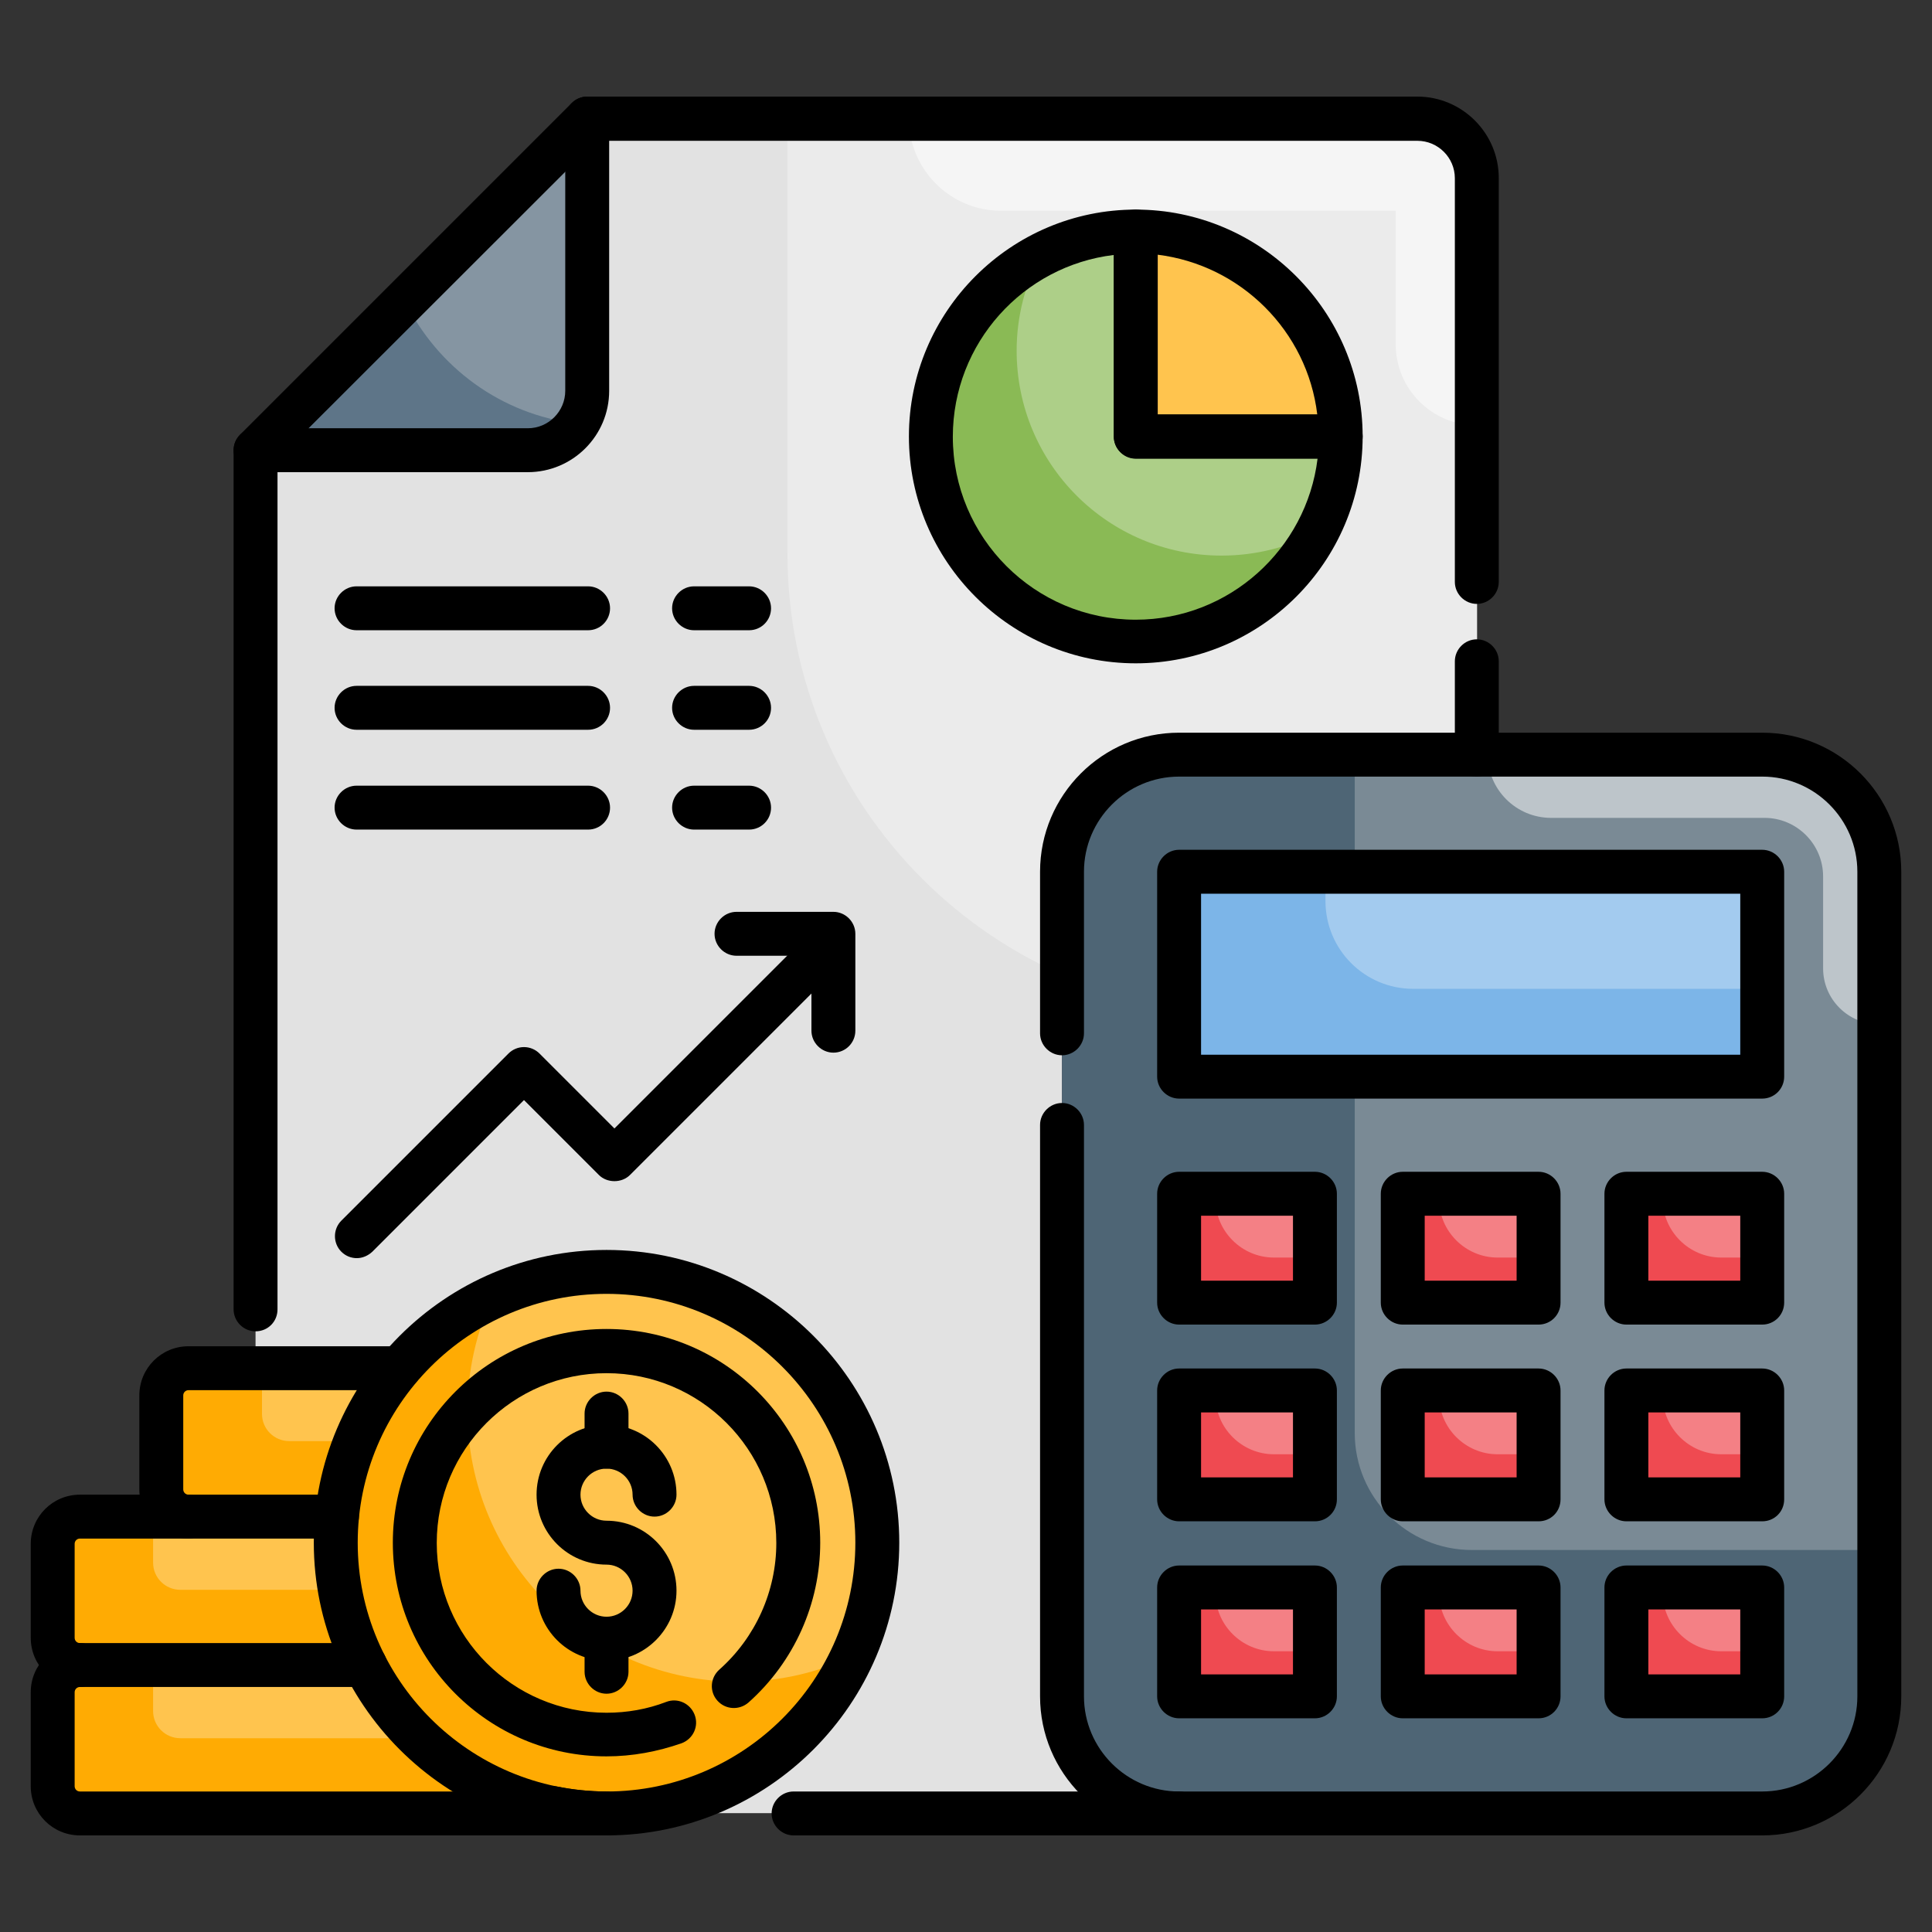
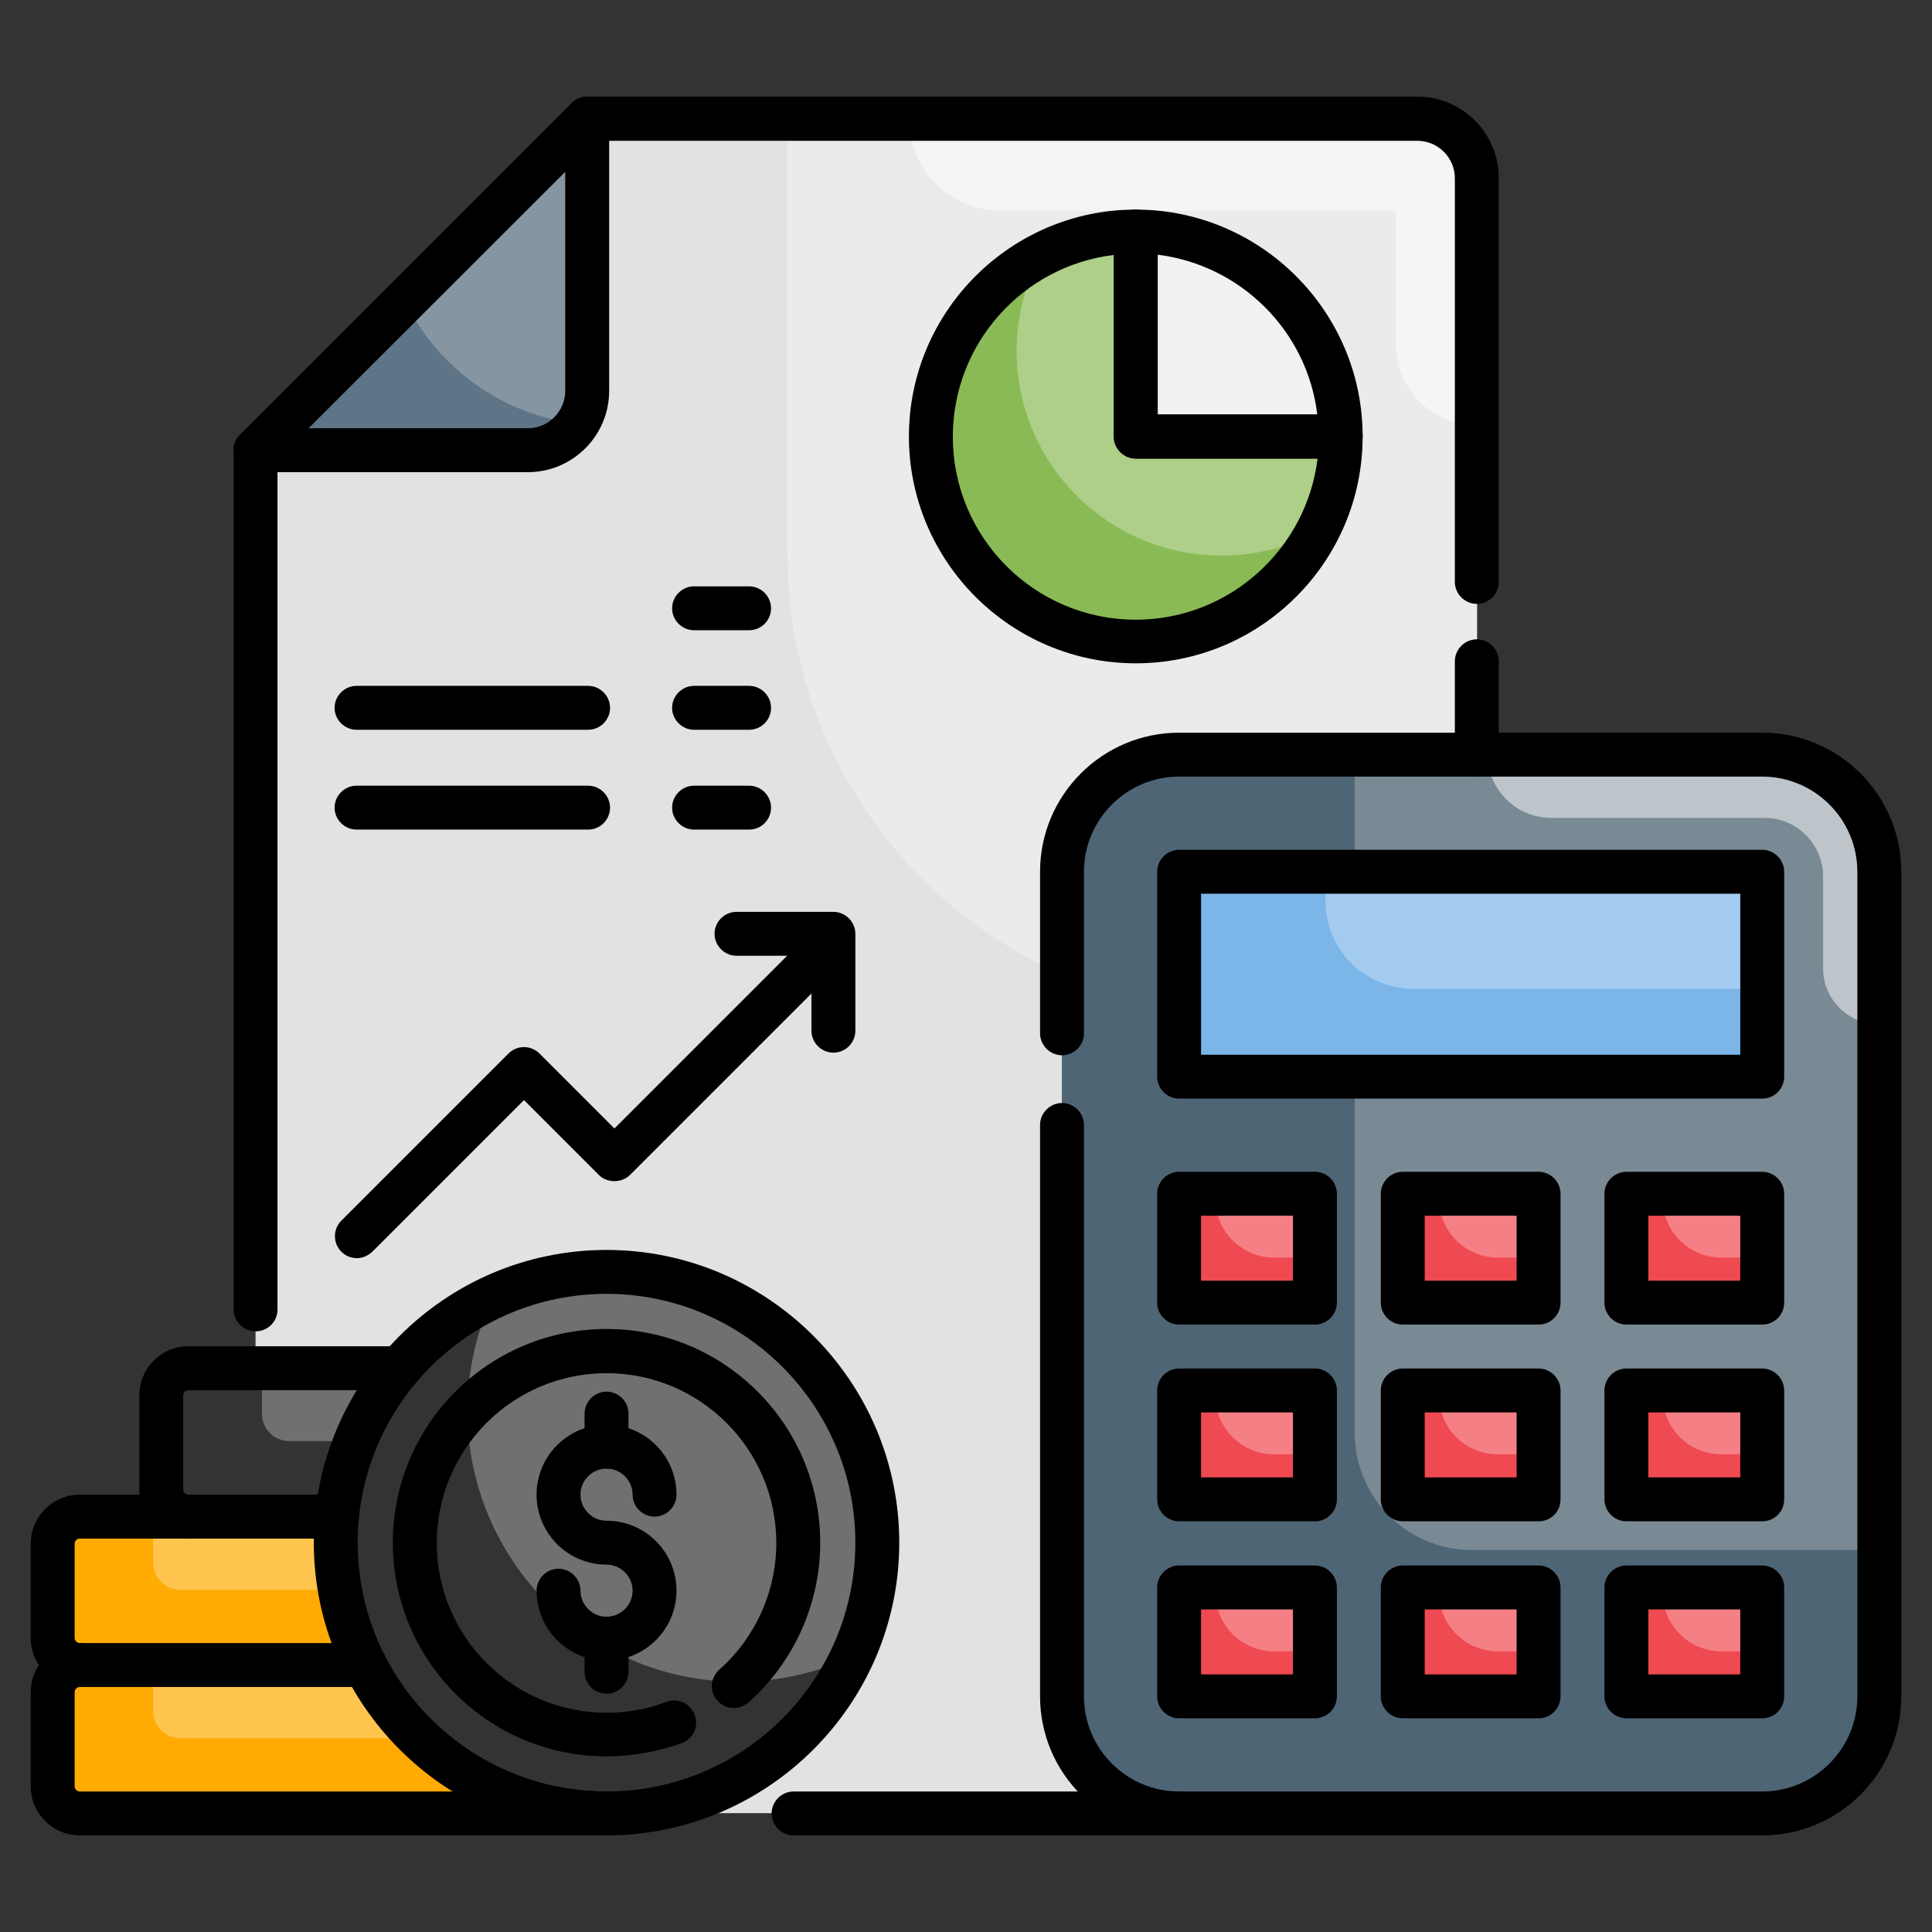
<svg xmlns="http://www.w3.org/2000/svg" id="Layer_1" height="512" viewBox="0 0 66 66" width="512">
  <rect x="0" y="0" width="66" height="66" fill="#333333" stroke="none" />
  <g>
    <g>
      <g>
        <g>
          <path d="m48.42 4.05h-28.36l-11.33 11.33v31.35h4.92c1.7-2.01 4.23-3.29 7.07-3.29 5.11 0 9.25 4.14 9.25 9.25s-4.14 9.25-9.25 9.25h19.56c-2.21 0-4-1.79-4-4v-28.16c0-2.21 1.79-4 4-4h10.18v-19.69c-.01-1.13-.92-2.04-2.04-2.04z" fill="#e2e2e2" />
        </g>
        <g opacity=".3">
          <path d="m48.45 4.05h-21.55v14.86c0 8.68 7.04 15.71 15.71 15.71h7.84v-28.57c0-1.1-.89-2-2-2z" fill="#fff" />
        </g>
        <g opacity=".5">
          <path d="m48.45 4.05h-17.4c0 1.74 1.41 3.15 3.15 3.15h13.48v4.56c0 1.53 1.24 2.77 2.77 2.77v-8.48c0-1.1-.89-2-2-2z" fill="#fff" />
        </g>
        <g>
          <g>
-             <ellipse cx="20.72" cy="52.7" fill="#ffab03" rx="9.25" ry="9.25" transform="matrix(.707 -.707 .707 .707 -31.195 30.083)" />
-           </g>
+             </g>
          <g>
            <path d="m12.47 56.88h-9.74c-.52 0-.93.42-.93.93v3.21c0 .52.42.93.93.93h15.63c.2 0 .37-.08.53-.18-2.82-.57-5.16-2.41-6.42-4.89z" fill="#ffab03" />
          </g>
          <g>
            <path d="m11.46 52.7c0-.3.02-.6.05-.89h-8.78c-.52 0-.93.42-.93.93v3.21c0 .52.42.93.93.93h9.74c-.64-1.26-1.01-2.68-1.01-4.18z" fill="#ffab03" />
          </g>
          <g>
-             <path d="m13.65 46.73h-7.2c-.52 0-.93.42-.93.93v3.21c0 .52.42.93.93.93h5.06c.18-1.92.96-3.67 2.14-5.07z" fill="#ffab03" />
-           </g>
+             </g>
          <g opacity=".3">
            <path d="m13.65 46.73h-4.7v1.57c0 .52.42.93.93.93h2.26c.37-.91.88-1.75 1.51-2.5z" fill="#fff" />
          </g>
          <g opacity=".3">
            <path d="m11.46 52.7c0-.3.02-.6.05-.89h-6.28v1.57c0 .52.42.93.93.93h5.45c-.09-.53-.15-1.06-.15-1.61z" fill="#fff" />
          </g>
          <g opacity=".3">
            <path d="m12.47 56.88h-7.24v1.57c0 .52.42.93.93.93h8.16c-.75-.72-1.37-1.57-1.85-2.5z" fill="#fff" />
          </g>
          <g opacity=".3">
            <path d="m20.72 43.45c-1.39 0-2.7.32-3.89.86-.55 1.18-.86 2.5-.86 3.89 0 5.11 4.14 9.25 9.25 9.25 1.39 0 2.7-.31 3.89-.86.55-1.18.86-2.5.86-3.89 0-5.11-4.14-9.25-9.25-9.25z" fill="#fff" />
          </g>
        </g>
        <g>
          <path d="m60.2 25.78h-19.92c-2.21 0-4 1.79-4 4v28.17c0 2.21 1.79 4 4 4h19.92c2.21 0 4-1.79 4-4v-28.17c0-2.21-1.79-4-4-4z" fill="#4e6575" />
        </g>
        <g opacity=".3">
          <path d="m60.2 25.78h-13.92v23.17c0 2.21 1.79 4 4 4h13.92v-23.17c0-2.21-1.79-4-4-4z" fill="#e2e2e2" />
        </g>
        <g>
          <path d="m40.28 29.78h19.93v7h-19.93z" fill="#7cb5e8" />
        </g>
        <g opacity=".3">
          <path d="m45.28 30.78c0 1.66 1.34 3 3 3h11.92v-4h-14.92z" fill="#fff" />
        </g>
        <g>
          <path d="m40.28 40.78h4.64v3.72h-4.64z" fill="#ef4a51" />
        </g>
        <g>
          <path d="m47.92 40.78h4.64v3.72h-4.64z" fill="#ef4a51" />
        </g>
        <g>
          <path d="m55.56 40.78h4.64v3.72h-4.64z" fill="#ef4a51" />
        </g>
        <g>
          <path d="m40.28 47.5h4.64v3.72h-4.64z" fill="#ef4a51" />
        </g>
        <g>
          <path d="m47.92 47.5h4.64v3.72h-4.64z" fill="#ef4a51" />
        </g>
        <g>
          <path d="m55.56 47.5h4.64v3.72h-4.64z" fill="#ef4a51" />
        </g>
        <g>
          <path d="m40.28 54.22h4.64v3.72h-4.64z" fill="#ef4a51" />
        </g>
        <g>
          <path d="m47.92 54.22h4.64v3.72h-4.64z" fill="#ef4a51" />
        </g>
        <g>
          <path d="m55.56 54.22h4.64v3.72h-4.64z" fill="#ef4a51" />
        </g>
        <g>
          <path d="m38.8 7.91c-3.87 0-7 3.13-7 7s3.13 7 7 7 7-3.13 7-7h-7z" fill="#8aba55" />
        </g>
        <g>
-           <path d="m38.8 7.91v7h7c0-3.86-3.14-7-7-7z" fill="#ffab03" />
-         </g>
+           </g>
        <g opacity=".3">
          <path d="m38.8 7.91c-1.18 0-2.28.29-3.26.81-.51.97-.81 2.08-.81 3.26 0 3.87 3.13 7 7 7 1.18 0 2.28-.29 3.26-.8.51-.97.8-2.08.8-3.26.01-3.87-3.12-7.01-6.99-7.01z" fill="#fff" />
        </g>
        <g>
          <path d="m18.03 15.38c1.12 0 2.03-.91 2.03-2.03v-9.3l-11.33 11.33z" fill="#5e7588" />
        </g>
        <g>
          <path d="m18.36 61.95h2.36c-.63 0-1.24-.06-1.83-.18-.16.1-.33.18-.53.18z" fill="#e2e2e2" />
        </g>
        <g opacity=".3">
          <g>
            <path d="m56.8 40.96c0 1.1.9 2 2 2h1.4v-2.18h-3.4z" fill="#fff" />
          </g>
          <g>
            <path d="m56.8 47.68c0 1.1.9 2 2 2h1.4v-2.18h-3.4z" fill="#fff" />
          </g>
          <g>
            <path d="m56.8 54.41c0 1.1.9 2 2 2h1.4v-2.18h-3.4z" fill="#fff" />
          </g>
          <g>
            <path d="m49.16 40.96c0 1.1.9 2 2 2h1.4v-2.18h-3.4z" fill="#fff" />
          </g>
          <g>
            <path d="m49.16 47.68c0 1.1.9 2 2 2h1.4v-2.18h-3.4z" fill="#fff" />
          </g>
          <g>
            <path d="m49.16 54.41c0 1.1.9 2 2 2h1.4v-2.18h-3.4z" fill="#fff" />
          </g>
          <g>
            <path d="m41.52 40.96c0 1.1.9 2 2 2h1.4v-2.18h-3.4z" fill="#fff" />
          </g>
          <g>
            <path d="m41.52 47.68c0 1.1.9 2 2 2h1.4v-2.18h-3.4z" fill="#fff" />
          </g>
          <g>
            <path d="m41.52 54.41c0 1.1.9 2 2 2h1.4v-2.18h-3.4z" fill="#fff" />
          </g>
        </g>
        <g opacity=".3">
          <path d="m19.72 14.47c.21-.32.34-.71.34-1.12v-9.3l-6.23 6.23c1.11 2.26 3.29 3.89 5.89 4.19z" fill="#e2e2e2" />
        </g>
        <g opacity=".5">
          <path d="m60.2 25.77h-9.38c0 1.2.97 2.17 2.17 2.17h7.29c1.1 0 2 .9 2 2v3.14c0 1.06.86 1.91 1.91 1.91v-5.23c.01-2.2-1.78-3.99-3.99-3.99z" fill="#fff" />
        </g>
      </g>
      <g>
        <g>
          <path d="m8.73 45.48c-.41 0-.75-.34-.75-.75v-29.35c0-.2.08-.39.22-.53l11.33-11.33c.14-.14.33-.22.53-.22h28.36c1.53 0 2.78 1.25 2.78 2.78v13.8c0 .41-.34.75-.75.75s-.75-.34-.75-.75v-13.79c0-.71-.58-1.28-1.28-1.28h-28.05l-10.89 10.88v29.04c0 .42-.33.75-.75.75z" />
        </g>
        <g>
          <path d="m50.45 26.53c-.41 0-.75-.34-.75-.75v-3.19c0-.41.34-.75.75-.75s.75.34.75.75v3.19c0 .41-.33.75-.75.75z" />
        </g>
        <g>
          <path d="m40.28 62.7h-13.17c-.41 0-.75-.34-.75-.75s.34-.75.75-.75h13.17c.41 0 .75.34.75.75s-.34.75-.75.75z" />
        </g>
        <g>
          <path d="m60.2 62.7h-19.92c-2.62 0-4.75-2.13-4.75-4.75v-19.52c0-.41.34-.75.75-.75s.75.34.75.75v19.52c0 1.79 1.46 3.25 3.25 3.25h19.92c1.79 0 3.25-1.46 3.25-3.25v-28.17c0-1.79-1.46-3.25-3.25-3.25h-19.92c-1.79 0-3.25 1.46-3.25 3.25v5.52c0 .41-.34.75-.75.75s-.75-.34-.75-.75v-5.52c0-2.62 2.13-4.75 4.75-4.75h19.92c2.62 0 4.75 2.13 4.75 4.75v28.17c0 2.62-2.13 4.75-4.75 4.75z" />
        </g>
        <g>
          <path d="m18.03 16.13h-9.3c-.41 0-.75-.34-.75-.75s.34-.75.75-.75h9.3c.71 0 1.28-.58 1.28-1.28v-9.3c0-.41.34-.75.75-.75s.75.34.75.75v9.3c0 1.54-1.25 2.78-2.78 2.78z" />
        </g>
        <g>
          <path d="m60.2 37.53h-19.92c-.41 0-.75-.34-.75-.75v-7c0-.41.34-.75.75-.75h19.92c.41 0 .75.34.75.75v7c0 .41-.33.75-.75.75zm-19.17-1.5h18.42v-5.5h-18.42z" />
        </g>
        <g>
          <path d="m44.92 45.25h-4.64c-.41 0-.75-.34-.75-.75v-3.72c0-.41.34-.75.75-.75h4.64c.41 0 .75.34.75.75v3.72c0 .41-.34.75-.75.75zm-3.89-1.5h3.14v-2.22h-3.14z" />
        </g>
        <g>
          <path d="m52.56 45.25h-4.64c-.41 0-.75-.34-.75-.75v-3.72c0-.41.34-.75.75-.75h4.64c.41 0 .75.34.75.75v3.72c0 .41-.33.75-.75.75zm-3.89-1.5h3.14v-2.22h-3.14z" />
        </g>
        <g>
          <path d="m60.2 45.25h-4.64c-.41 0-.75-.34-.75-.75v-3.72c0-.41.34-.75.75-.75h4.64c.41 0 .75.34.75.75v3.72c0 .41-.33.75-.75.75zm-3.89-1.5h3.14v-2.22h-3.14z" />
        </g>
        <g>
          <path d="m44.92 51.97h-4.64c-.41 0-.75-.34-.75-.75v-3.72c0-.41.34-.75.75-.75h4.64c.41 0 .75.34.75.75v3.72c0 .42-.34.75-.75.75zm-3.89-1.5h3.14v-2.22h-3.14z" />
        </g>
        <g>
          <path d="m52.56 51.97h-4.64c-.41 0-.75-.34-.75-.75v-3.72c0-.41.34-.75.75-.75h4.64c.41 0 .75.34.75.75v3.72c0 .42-.33.75-.75.75zm-3.89-1.5h3.14v-2.22h-3.14z" />
        </g>
        <g>
          <path d="m60.2 51.97h-4.64c-.41 0-.75-.34-.75-.75v-3.72c0-.41.34-.75.75-.75h4.64c.41 0 .75.34.75.75v3.72c0 .42-.33.75-.75.75zm-3.89-1.5h3.14v-2.22h-3.14z" />
        </g>
        <g>
          <path d="m44.92 58.7h-4.64c-.41 0-.75-.34-.75-.75v-3.72c0-.41.34-.75.75-.75h4.64c.41 0 .75.34.75.75v3.72c0 .41-.34.75-.75.75zm-3.89-1.5h3.14v-2.22h-3.14z" />
        </g>
        <g>
          <path d="m52.56 58.7h-4.64c-.41 0-.75-.34-.75-.75v-3.72c0-.41.34-.75.75-.75h4.64c.41 0 .75.34.75.75v3.72c0 .41-.33.75-.75.75zm-3.89-1.5h3.14v-2.22h-3.14z" />
        </g>
        <g>
          <path d="m60.2 58.7h-4.64c-.41 0-.75-.34-.75-.75v-3.72c0-.41.34-.75.75-.75h4.64c.41 0 .75.34.75.75v3.72c0 .41-.33.75-.75.75zm-3.89-1.5h3.14v-2.22h-3.14z" />
        </g>
        <g>
          <path d="m20.72 62.7c-5.51 0-10-4.49-10-10s4.49-10 10-10 10 4.49 10 10-4.49 10-10 10zm0-18.5c-4.69 0-8.5 3.81-8.5 8.5s3.81 8.5 8.5 8.5 8.5-3.81 8.5-8.5-3.82-8.5-8.5-8.5z" />
        </g>
        <g>
          <path d="m6.44 52.56c-.93 0-1.68-.75-1.68-1.68v-3.21c0-.93.75-1.68 1.68-1.68h7.2c.41 0 .75.34.75.75s-.34.75-.75.75h-7.2c-.1 0-.18.08-.18.18v3.21c0 .1.08.18.18.18.41 0 .75.34.75.75s-.33.75-.75.75z" />
        </g>
        <g>
          <path d="m2.73 57.63c-.93 0-1.68-.75-1.68-1.68v-3.21c0-.93.75-1.68 1.68-1.68h8.78c.41 0 .75.34.75.75s-.34.75-.75.75h-8.78c-.1 0-.18.08-.18.18v3.21c0 .1.08.18.18.18.41 0 .75.34.75.75s-.34.75-.75.75z" />
        </g>
        <g>
          <path d="m18.35 62.7h-15.62c-.93 0-1.68-.75-1.68-1.68v-3.21c0-.93.75-1.68 1.68-1.68h9.74c.41 0 .75.34.75.75s-.34.75-.75.75h-9.74c-.1 0-.18.08-.18.18v3.21c0 .1.08.18.18.18h15.63c.41 0 .75.34.75.75s-.34.75-.76.75z" />
        </g>
        <g>
          <path d="m20.72 60c-4.03 0-7.3-3.27-7.3-7.3s3.27-7.3 7.3-7.3 7.3 3.27 7.3 7.3c0 2.08-.89 4.07-2.45 5.46-.31.27-.78.25-1.06-.06s-.25-.78.06-1.06c1.24-1.1 1.95-2.68 1.95-4.33 0-3.2-2.6-5.8-5.8-5.8s-5.8 2.6-5.8 5.8 2.6 5.8 5.8 5.8c.7 0 1.39-.12 2.04-.37.39-.15.82.05.97.44s-.05.82-.44.97c-.83.29-1.69.45-2.57.45z" />
        </g>
        <g>
          <path d="m20.72 56.73c-1.32 0-2.39-1.07-2.39-2.39 0-.41.34-.75.75-.75s.75.34.75.75c0 .49.4.89.89.89s.89-.4.89-.89-.4-.89-.89-.89c-1.32 0-2.39-1.07-2.39-2.39s1.07-2.39 2.39-2.39 2.39 1.07 2.39 2.39c0 .41-.34.75-.75.75s-.75-.34-.75-.75c0-.49-.4-.89-.89-.89s-.89.4-.89.89.4.89.89.89c1.32 0 2.39 1.07 2.39 2.39s-1.08 2.39-2.39 2.39z" />
        </g>
        <g>
          <path d="m20.72 50.17c-.41 0-.75-.34-.75-.75v-1.13c0-.41.34-.75.75-.75s.75.34.75.75v1.13c0 .41-.34.75-.75.75z" />
        </g>
        <g>
          <path d="m20.72 57.86c-.41 0-.75-.34-.75-.75v-1.13c0-.41.34-.75.75-.75s.75.34.75.75v1.13c0 .41-.34.75-.75.75z" />
        </g>
        <g>
          <path d="m38.8 22.66c-4.27 0-7.75-3.48-7.75-7.75s3.48-7.75 7.75-7.75c.41 0 .75.34.75.75v6.25h6.25c.41 0 .75.34.75.75 0 4.28-3.48 7.75-7.75 7.75zm-.75-13.95c-3.09.37-5.5 3.01-5.5 6.21 0 3.45 2.8 6.25 6.25 6.25 3.19 0 5.83-2.41 6.21-5.5h-6.21c-.41 0-.75-.34-.75-.75z" />
        </g>
        <g>
          <path d="m45.8 15.66h-7c-.41 0-.75-.34-.75-.75v-7c0-.41.34-.75.75-.75 4.27 0 7.75 3.48 7.75 7.75 0 .42-.34.75-.75.75zm-6.25-1.5h5.45c-.34-2.85-2.61-5.11-5.46-5.46v5.46z" />
        </g>
        <g>
          <g>
            <g>
-               <path d="m20.09 21.53h-7.91c-.41 0-.75-.34-.75-.75s.34-.75.75-.75h7.91c.41 0 .75.34.75.75s-.33.75-.75.75z" />
-             </g>
+               </g>
            <g>
              <path d="m25.59 21.53h-1.88c-.41 0-.75-.34-.75-.75s.34-.75.75-.75h1.88c.41 0 .75.34.75.75s-.33.75-.75.75z" />
            </g>
          </g>
        </g>
        <g>
          <g>
            <g>
              <path d="m20.09 24.93h-7.91c-.41 0-.75-.34-.75-.75s.34-.75.75-.75h7.91c.41 0 .75.34.75.75s-.33.75-.75.75z" />
            </g>
            <g>
              <path d="m25.59 24.93h-1.88c-.41 0-.75-.34-.75-.75s.34-.75.75-.75h1.88c.41 0 .75.34.75.75s-.33.75-.75.75z" />
            </g>
          </g>
        </g>
        <g>
          <g>
            <g>
              <path d="m20.09 28.34h-7.91c-.41 0-.75-.34-.75-.75s.34-.75.75-.75h7.91c.41 0 .75.34.75.75s-.33.75-.75.75z" />
            </g>
            <g>
              <path d="m25.59 28.34h-1.88c-.41 0-.75-.34-.75-.75s.34-.75.75-.75h1.88c.41 0 .75.34.75.75s-.33.75-.75.75z" />
            </g>
          </g>
        </g>
        <g>
          <path d="m20.72 62.7h-2.36c-.41 0-.75-.34-.75-.75s.34-.75.75-.75c.01 0 .04-.01.09-.05.17-.12.38-.16.58-.12.55.11 1.12.17 1.69.17.41 0 .75.34.75.75s-.34.75-.75.75z" />
        </g>
      </g>
    </g>
    <g>
      <g>
        <path d="m12.19 42.98c-.19 0-.38-.07-.53-.22-.29-.29-.29-.77 0-1.06l5.71-5.71c.14-.14.33-.22.53-.22.2 0 .39.08.53.22l2.56 2.56 6.79-6.79c.29-.29.77-.29 1.06 0s.29.77 0 1.06l-7.32 7.32c-.28.28-.78.28-1.06 0l-2.56-2.56-5.18 5.18c-.15.14-.34.22-.53.22z" />
      </g>
      <g>
        <path d="m28.47 35.96c-.41 0-.75-.34-.75-.75v-2.56h-2.56c-.41 0-.75-.34-.75-.75s.34-.75.75-.75h3.31c.41 0 .75.34.75.75v3.31c0 .41-.33.75-.75.75z" />
      </g>
    </g>
  </g>
</svg>